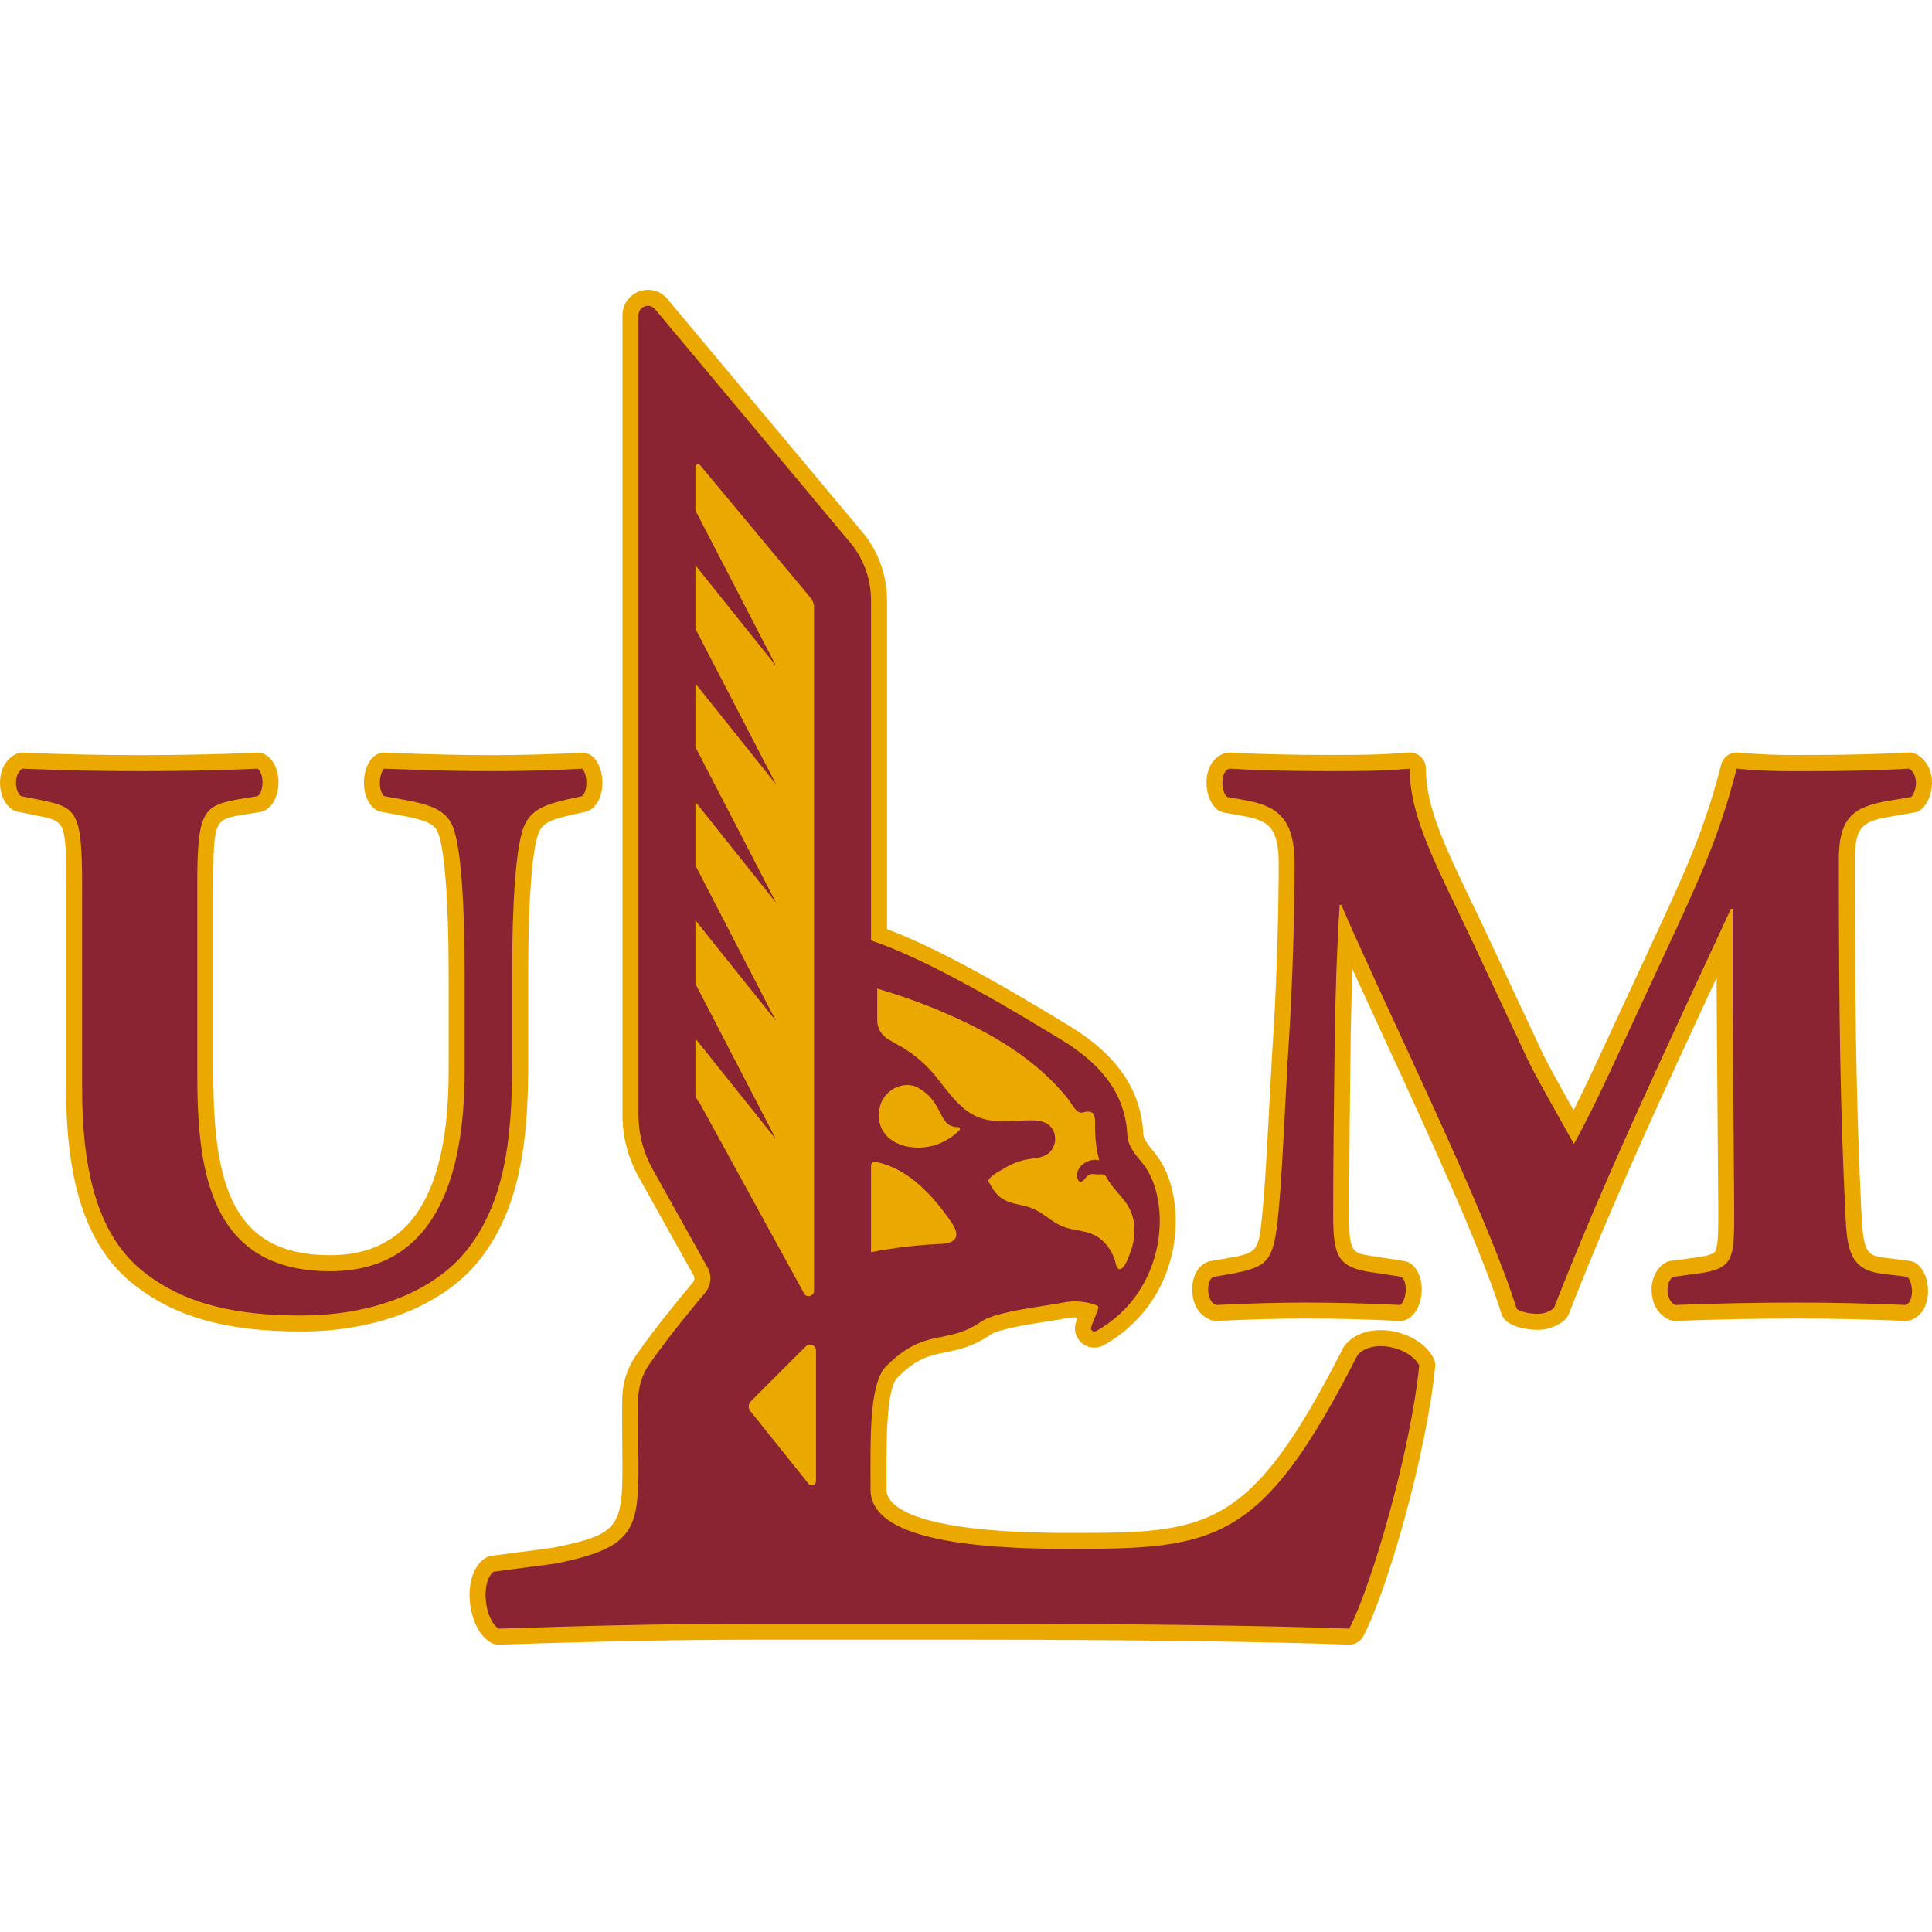
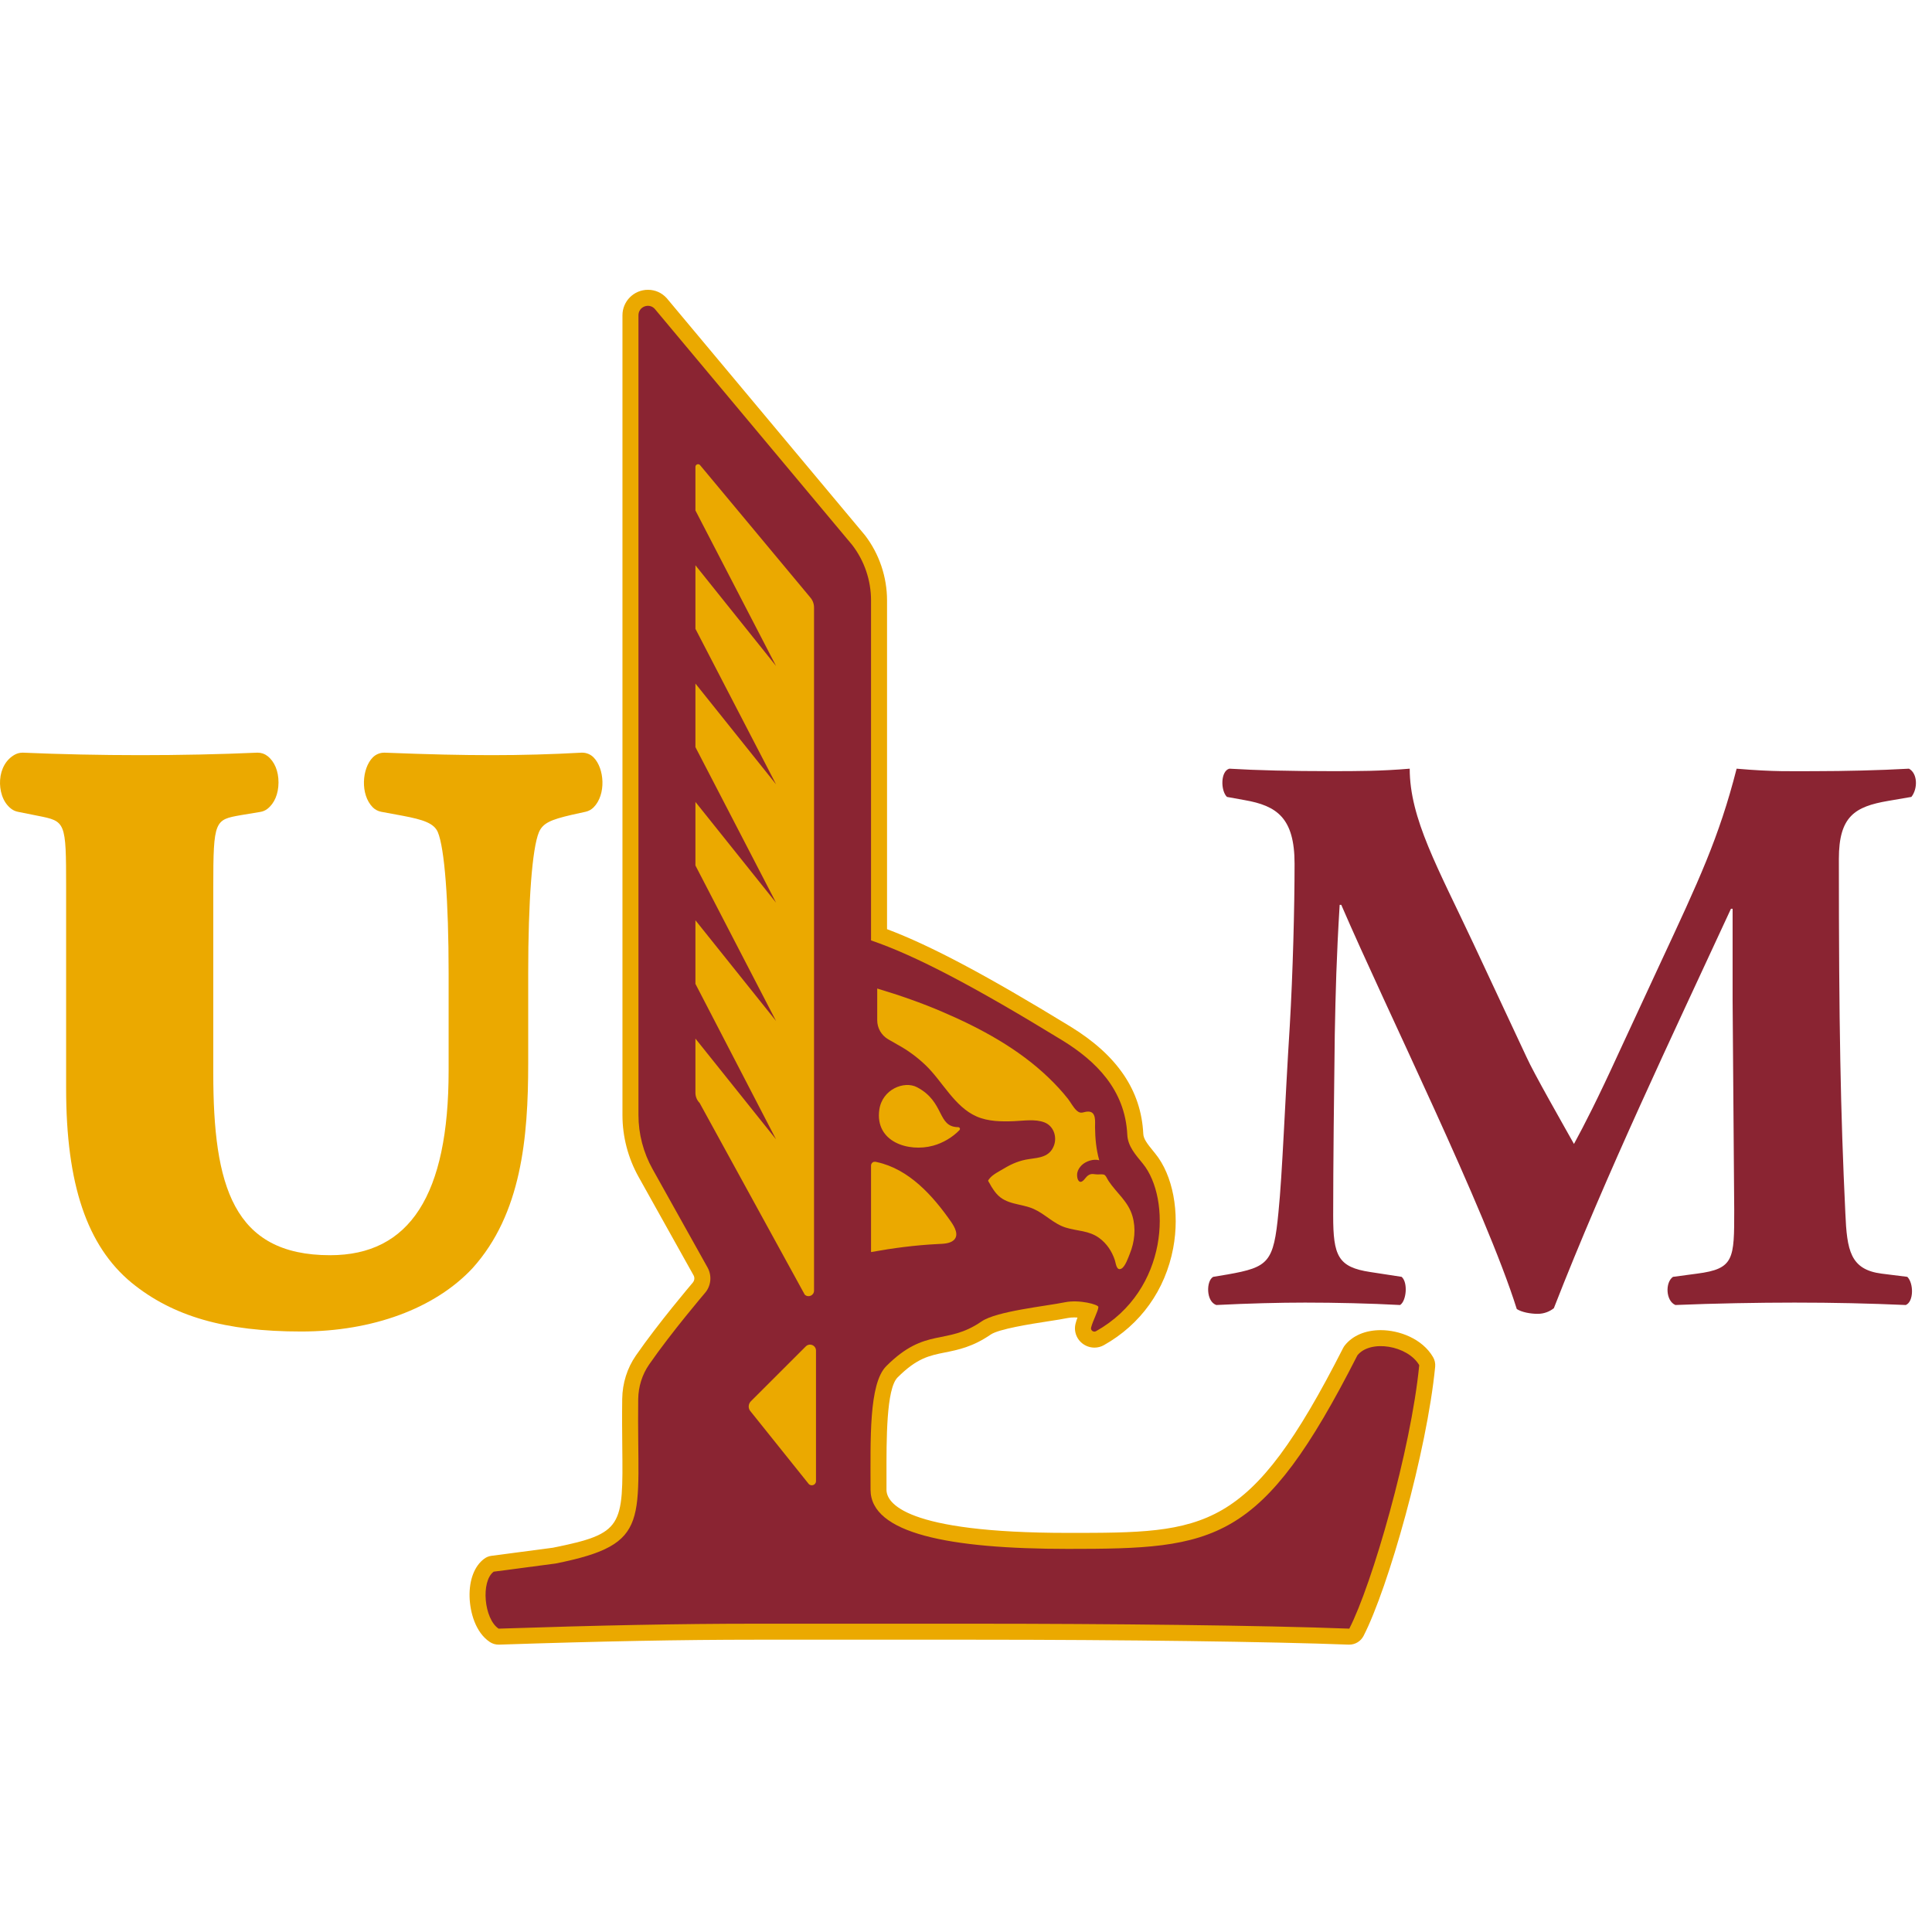
<svg xmlns="http://www.w3.org/2000/svg" width="200" height="200" viewBox="0 0 200 200" fill="none">
  <path d="M51.615 170.252C51.289 170.252 50.963 170.157 50.695 169.971C49.224 168.986 48.655 166.908 48.61 165.303C48.565 163.551 49.115 162.118 50.113 161.37C50.343 161.197 50.605 161.089 50.886 161.057L57.237 160.219C64.514 158.754 64.508 158.057 64.418 149.757C64.405 148.312 64.386 146.675 64.412 144.807C64.437 143.183 64.923 141.629 65.831 140.318C68.172 136.942 71.568 132.951 71.708 132.785C71.9 132.561 71.932 132.261 71.798 132.024L66.106 121.83C65.013 119.874 64.437 117.661 64.437 115.436V32.635C64.437 31.183 65.62 30 67.078 30C67.826 30 68.511 30.307 69.016 30.863C69.016 30.863 89.531 55.394 89.544 55.413C91.021 57.338 91.826 59.73 91.826 62.16V96.187C96.361 97.894 102.154 100.977 110.826 106.278C115.667 109.252 118.129 112.878 118.352 117.367C118.372 117.891 118.755 118.39 119.376 119.151L119.593 119.42C121.416 121.658 122.145 125.501 121.448 129.21C120.629 133.546 118.078 137.114 114.273 139.25C113.985 139.416 113.639 139.506 113.294 139.506C112.68 139.506 112.086 139.218 111.702 138.732C111.325 138.246 111.19 137.632 111.337 137.037C111.388 136.82 111.465 136.603 111.542 136.392C111.44 136.385 111.331 136.379 111.222 136.379C110.973 136.379 110.749 136.398 110.557 136.436C110.033 136.545 109.317 136.654 108.492 136.782C106.707 137.057 103.388 137.575 102.551 138.157C100.703 139.429 99.174 139.736 97.825 140.005C96.201 140.331 94.922 140.587 92.914 142.595C91.743 143.771 91.763 149.015 91.769 152.846V154.214C91.769 155.557 93.598 158.684 110.544 158.684C124.952 158.684 129.301 158.684 139.034 139.557C139.085 139.455 139.149 139.359 139.219 139.269C140.031 138.252 141.355 137.696 142.934 137.696C144.821 137.696 147.225 138.559 148.351 140.491C148.524 140.791 148.6 141.137 148.568 141.482C147.711 150.275 143.708 164.395 141.15 169.357C140.862 169.907 140.293 170.252 139.679 170.252C139.66 170.252 139.635 170.252 139.615 170.252C131.596 169.946 116.351 169.741 100.779 169.741H78.218C70.634 169.741 62.199 169.901 51.673 170.252C51.654 170.252 51.635 170.252 51.615 170.252Z" fill="#EBA900" />
-   <path d="M159.184 137.664C158.736 137.664 157.189 137.606 156.102 136.89C155.782 136.679 155.545 136.366 155.43 136.001C153.243 129.056 147.846 117.354 143.082 107.026C142.007 104.705 140.965 102.441 140.006 100.337C139.922 102.671 139.871 104.807 139.827 107.109C139.75 112.743 139.66 121.012 139.66 125.833C139.66 129.664 139.986 129.715 142.09 130.035L145.345 130.534C145.652 130.578 145.946 130.713 146.177 130.917C146.893 131.538 147.251 132.606 147.161 133.84C147.117 134.409 146.899 135.803 145.819 136.487C145.55 136.654 145.249 136.743 144.936 136.743C144.904 136.743 144.879 136.743 144.847 136.743C141.937 136.583 138.381 136.494 135.094 136.494C132.396 136.494 129.249 136.577 126.007 136.743C125.982 136.743 125.95 136.743 125.924 136.743C125.758 136.743 125.592 136.718 125.438 136.673C124.325 136.327 123.577 135.304 123.436 133.936C123.321 132.861 123.609 131.378 124.792 130.726C124.958 130.636 125.138 130.572 125.329 130.54L126.832 130.291C130.285 129.677 130.285 129.677 130.701 125.347C130.95 122.924 131.136 119.323 131.36 115.154C131.507 112.417 131.667 109.309 131.871 106.144C132.217 100.286 132.37 93.514 132.37 89.408C132.37 85.52 131.213 84.913 128.578 84.452L126.73 84.12C126.397 84.062 126.09 83.902 125.854 83.659C124.92 82.726 124.735 81.082 125.029 79.95C125.297 78.94 125.95 78.217 126.826 77.968C126.973 77.929 127.12 77.904 127.273 77.904C127.305 77.904 127.337 77.904 127.376 77.904C130.126 78.07 133.63 78.153 137.78 78.153C140.517 78.153 142.877 78.153 145.806 77.904C145.851 77.897 145.902 77.897 145.946 77.897C146.362 77.897 146.759 78.051 147.066 78.332C147.411 78.646 147.603 79.087 147.603 79.554C147.603 83.519 149.585 87.643 152.322 93.354C152.866 94.486 153.441 95.682 154.03 96.941L159.529 108.695C160.022 109.795 161.639 112.692 162.893 114.93C163.705 113.325 164.728 111.208 166.103 108.209L170.567 98.591C174.455 90.24 176.412 86.044 178.177 79.144C178.362 78.403 179.034 77.897 179.782 77.897C179.833 77.897 179.878 77.897 179.929 77.904C182.352 78.115 183.97 78.16 185.659 78.16C186.042 78.16 187.615 78.153 188.038 78.153C190.384 78.153 194.279 78.089 197.528 77.897C197.56 77.897 197.591 77.897 197.623 77.897C197.905 77.897 198.18 77.968 198.423 78.102C199.203 78.531 199.734 79.298 199.926 80.257C200.149 81.395 199.862 82.642 199.165 83.512C198.909 83.832 198.551 84.043 198.154 84.113L195.737 84.529C192.93 85.009 192.022 85.456 192.022 88.897C192.022 105.933 192.181 114.828 192.693 125.501C192.866 129.536 193.256 129.965 194.995 130.188L197.655 130.521C198.02 130.566 198.359 130.732 198.615 130.988C199.542 131.902 199.727 133.418 199.51 134.511C199.305 135.528 198.717 136.295 197.905 136.622C197.707 136.698 197.502 136.743 197.291 136.743C197.265 136.743 197.24 136.743 197.221 136.743C193.269 136.57 189.745 136.494 185.78 136.494C181.835 136.494 177.249 136.59 173.515 136.743C173.489 136.743 173.47 136.743 173.444 136.743C173.227 136.743 173.01 136.698 172.805 136.615C171.807 136.2 171.129 135.208 170.995 133.961C170.854 132.657 171.334 131.448 172.249 130.809C172.466 130.655 172.715 130.559 172.978 130.521L175.478 130.188C177.352 129.945 177.512 129.638 177.576 129.511C177.876 128.916 177.876 127.298 177.876 125.245L177.71 103.586V101.2C172.447 112.519 167.005 124.228 162.407 136.014C162.298 136.283 162.125 136.526 161.902 136.705C161.128 137.331 160.169 137.664 159.184 137.664Z" fill="#EBA900" />
  <path d="M197.617 79.573C198.531 80.078 198.531 81.664 197.866 82.496L195.449 82.911C192.028 83.5 190.359 84.491 190.359 88.91C190.359 106.086 190.531 115.084 191.03 125.591C191.196 129.428 191.529 131.423 194.777 131.845L197.444 132.178C198.116 132.843 198.116 134.761 197.284 135.094C193.447 134.927 189.86 134.844 185.773 134.844C182.026 134.844 177.441 134.927 173.438 135.094C172.44 134.678 172.357 132.759 173.188 132.178L175.689 131.845C179.526 131.346 179.526 130.342 179.526 125.258L179.359 103.586V94.077H179.187C173.022 107.417 166.352 121.338 160.853 135.426C160.437 135.759 159.855 136.008 159.183 136.008C158.435 136.008 157.521 135.842 157.016 135.509C153.767 125.175 143.516 104.5 138.848 93.668H138.682C138.349 99.084 138.259 102.748 138.176 107.084C138.1 112.507 138.01 120.839 138.01 125.84C138.01 130.01 138.509 131.174 141.847 131.679L145.096 132.178C145.767 132.759 145.594 134.678 144.936 135.094C141.847 134.927 138.259 134.844 135.094 134.844C132.427 134.844 129.262 134.927 125.924 135.094C124.843 134.761 124.843 132.593 125.591 132.178L127.094 131.928C131.347 131.174 131.845 130.675 132.344 125.508C132.76 121.421 133.009 114.17 133.514 106.253C133.841 100.67 134.013 93.917 134.013 89.415C134.013 84.664 132.178 83.41 128.846 82.828L127.011 82.496C126.346 81.831 126.346 79.829 127.26 79.573C130.093 79.746 133.681 79.829 137.767 79.829C140.517 79.829 142.934 79.829 145.933 79.573C145.933 84.747 148.849 89.831 152.52 97.664L158.02 109.418C158.768 111.087 161.773 116.337 162.937 118.422C164.024 116.421 165.355 113.837 167.606 108.919L171.858 99.749C175.855 91.167 177.94 86.748 179.775 79.573C183.612 79.912 185.53 79.829 188.031 79.829C190.781 79.829 194.611 79.746 197.617 79.573Z" fill="#8A2432" />
  <path d="M118.308 120.462C121.23 124.043 121.045 133.54 113.46 137.805C113.204 137.952 112.878 137.716 112.949 137.434C113.128 136.724 113.69 135.708 113.703 135.298C113.716 135.049 111.746 134.505 110.231 134.812C108.306 135.209 103.158 135.727 101.611 136.795C97.927 139.334 95.855 137.313 91.743 141.425C89.927 143.247 90.119 149.035 90.119 154.214C90.119 158.742 98.253 160.341 110.551 160.341C125.873 160.341 130.586 159.829 140.517 140.306C141.866 138.624 145.735 139.289 146.918 141.322C146.068 150.077 142.026 164.043 139.679 168.597C130.746 168.251 114.592 168.085 100.779 168.085H78.218C70.468 168.085 62.052 168.251 51.615 168.597C50.1 167.58 49.761 163.704 51.104 162.7L57.511 161.856C67.667 159.816 65.908 157.514 66.068 144.827C66.087 143.548 66.471 142.307 67.193 141.258C69.508 137.914 72.968 133.86 72.968 133.86C73.607 133.131 73.722 132.075 73.249 131.218L67.552 121.019C66.599 119.311 66.093 117.386 66.093 115.429V81.204V32.635C66.093 31.74 67.193 31.324 67.782 31.976L88.226 56.424C89.486 58.067 90.17 60.082 90.17 62.16V97.351C94.781 98.924 100.856 102.122 109.962 107.692C113.441 109.828 116.466 112.801 116.696 117.45C116.747 118.672 117.572 119.554 118.308 120.462ZM99.193 116.683C96.993 116.67 97.825 114.061 94.921 112.545C93.598 111.855 91.328 112.763 91.027 114.873C90.554 118.218 94.052 119.298 96.591 118.601C97.595 118.333 98.624 117.725 99.328 116.983C99.43 116.868 99.353 116.689 99.193 116.683ZM90.586 120.264C90.579 120.27 90.567 120.27 90.56 120.27C90.516 120.264 90.471 120.27 90.432 120.283H90.426C90.381 120.302 90.336 120.328 90.298 120.366C90.292 120.366 90.292 120.373 90.285 120.379C90.253 120.411 90.228 120.443 90.209 120.488C90.183 120.539 90.17 120.59 90.17 120.648V128.808V129.613C92.46 129.198 94.762 128.897 97.089 128.782C97.614 128.756 98.304 128.756 98.727 128.386C99.315 127.848 98.81 127.004 98.458 126.486C96.571 123.775 94.097 121.012 90.758 120.296C90.733 120.29 90.701 120.283 90.675 120.277C90.656 120.27 90.643 120.27 90.624 120.264C90.618 120.264 90.618 120.264 90.618 120.264H90.611C90.605 120.264 90.605 120.264 90.599 120.264H90.592H90.586ZM90.81 105.62C90.81 106.425 91.238 107.167 91.929 107.577C92.3 107.794 92.683 108.018 92.92 108.146C93.975 108.721 94.934 109.425 95.804 110.256C97.563 111.931 98.803 114.579 101.112 115.583C102.308 116.101 103.676 116.114 104.961 116.063C105.972 116.024 107.155 115.82 108.121 116.19C109.067 116.555 109.451 117.68 109.099 118.601C108.651 119.772 107.596 119.836 106.528 119.989C105.601 120.117 104.757 120.462 103.957 120.948C103.51 121.217 102.762 121.581 102.442 121.997C102.237 122.272 102.256 122.176 102.442 122.502C102.499 122.611 102.557 122.713 102.621 122.822C102.781 123.078 102.953 123.334 103.152 123.564C104.162 124.74 105.69 124.568 107.008 125.15C108.197 125.68 109.08 126.697 110.333 127.081C111.529 127.452 112.712 127.375 113.78 128.149C114.567 128.718 115.11 129.543 115.411 130.457C115.513 130.764 115.571 131.602 116.089 131.327C116.485 131.116 116.798 130.182 116.958 129.786C117.457 128.558 117.604 127.183 117.233 125.898C116.792 124.363 115.603 123.525 114.758 122.253C114.605 122.023 114.471 121.633 114.253 121.588C114.017 121.53 113.671 121.607 113.409 121.562C113.045 121.505 112.821 121.511 112.527 121.773C112.373 121.907 112.079 122.419 111.804 122.336C111.491 122.24 111.471 121.626 111.523 121.396C111.58 121.108 111.759 120.84 111.964 120.635C112.392 120.206 113.198 119.938 113.793 120.111C113.479 119.004 113.371 117.847 113.358 116.702C113.352 116.139 113.505 115.084 112.667 115.071C112.169 115.059 111.926 115.378 111.484 114.988C111.113 114.662 110.858 114.144 110.557 113.754C109.949 112.98 109.265 112.251 108.555 111.567C105.448 108.574 101.534 106.451 97.595 104.763C95.388 103.81 93.112 103.023 90.81 102.333V102.531V102.557V105.62ZM83.698 153.594C83.954 153.914 84.472 153.735 84.472 153.326V139.82C84.472 139.263 83.807 138.988 83.417 139.378L77.726 145.063C77.457 145.338 77.431 145.773 77.668 146.067L83.698 153.594ZM72.424 114.176L83.302 134.013C83.654 134.371 84.268 134.115 84.268 133.61V62.889C84.268 62.512 84.133 62.141 83.884 61.853L72.469 48.149C72.309 47.957 71.99 48.072 71.99 48.328V52.843L80.335 68.939L71.99 58.515V65.095L80.335 81.191L71.99 70.761V77.342L80.335 93.444L71.99 83.014V89.594L80.335 105.69L71.99 95.266V101.847L80.335 117.943L71.99 107.513V113.121C71.99 113.517 72.143 113.895 72.424 114.176Z" fill="#8A2432" />
  <path d="M31.177 137.837C23.318 137.837 17.908 136.283 13.623 132.791C8.994 128.967 6.845 122.572 6.845 112.667V91.832C6.845 85.034 6.787 85.022 3.929 84.453L1.851 84.037C1.607 83.986 1.384 83.89 1.185 83.743C0.22 83.026 -0.055 81.728 0.009 80.756C0.086 79.573 0.642 78.614 1.531 78.122C1.774 77.987 2.055 77.917 2.33 77.917C2.356 77.917 2.375 77.917 2.4 77.917C6.257 78.083 10.445 78.173 14.506 78.173C18.624 78.173 22.691 78.09 26.605 77.917C26.631 77.917 26.65 77.917 26.675 77.917C27.04 77.917 27.392 78.032 27.679 78.256C28.415 78.819 28.837 79.823 28.831 81.012C28.824 82.195 28.402 83.186 27.667 83.743C27.456 83.903 27.206 84.011 26.944 84.05L24.942 84.382C22.237 84.862 22.078 84.887 22.078 91.832V111.087C22.078 122.726 24.105 129.939 34.177 129.939C42.426 129.939 46.442 123.692 46.442 110.838V100.753C46.442 93.258 46.02 87.797 45.323 86.141C44.926 85.214 43.794 84.849 41.716 84.453L39.465 84.037C39.133 83.973 38.826 83.813 38.589 83.576C37.272 82.246 37.47 79.535 38.589 78.409C38.902 78.096 39.325 77.917 39.766 77.917C39.785 77.917 39.81 77.917 39.83 77.917C44.607 78.102 47.721 78.173 50.938 78.173C54.033 78.173 57.057 78.09 60.185 77.917C60.217 77.917 60.242 77.917 60.274 77.917C60.715 77.917 61.144 78.096 61.451 78.409C62.57 79.541 62.768 82.246 61.451 83.576C61.227 83.8 60.946 83.96 60.632 84.031L59.129 84.363C57.026 84.855 56.201 85.201 55.791 86.147C55.094 87.797 54.679 93.258 54.679 100.753V110.09C54.679 117.776 53.981 125.668 48.91 131.289C45.01 135.458 38.557 137.837 31.177 137.837Z" fill="#EBA900" />
-   <path d="M60.268 79.573C60.767 80.078 60.933 81.741 60.268 82.413L58.765 82.745C56.597 83.25 55.011 83.743 54.263 85.495C53.349 87.663 53.016 94 53.016 100.753V110.09C53.016 117.923 52.261 125.092 47.676 130.176C44.012 134.096 37.931 136.181 31.178 136.181C24.84 136.181 19.174 135.177 14.672 131.506C10.337 127.925 8.501 121.76 8.501 112.667V91.832C8.501 84.082 8.003 83.576 4.249 82.828L2.17 82.413C1.499 81.914 1.416 80.078 2.33 79.573C6.333 79.746 10.503 79.829 14.506 79.829C18.593 79.829 22.672 79.746 26.676 79.573C27.341 80.078 27.341 81.914 26.676 82.413L24.674 82.745C20.92 83.41 20.421 84.082 20.421 91.832V111.087C20.421 120.839 21.509 131.596 34.177 131.596C44.843 131.596 48.098 122.259 48.098 110.838V100.753C48.098 94 47.766 87.663 46.845 85.495C46.097 83.743 44.261 83.25 42.017 82.828L39.76 82.413C39.094 81.741 39.261 80.078 39.76 79.573C44.261 79.746 47.517 79.829 50.931 79.829C54.02 79.829 57.102 79.746 60.268 79.573Z" fill="#8A2432" />
</svg>